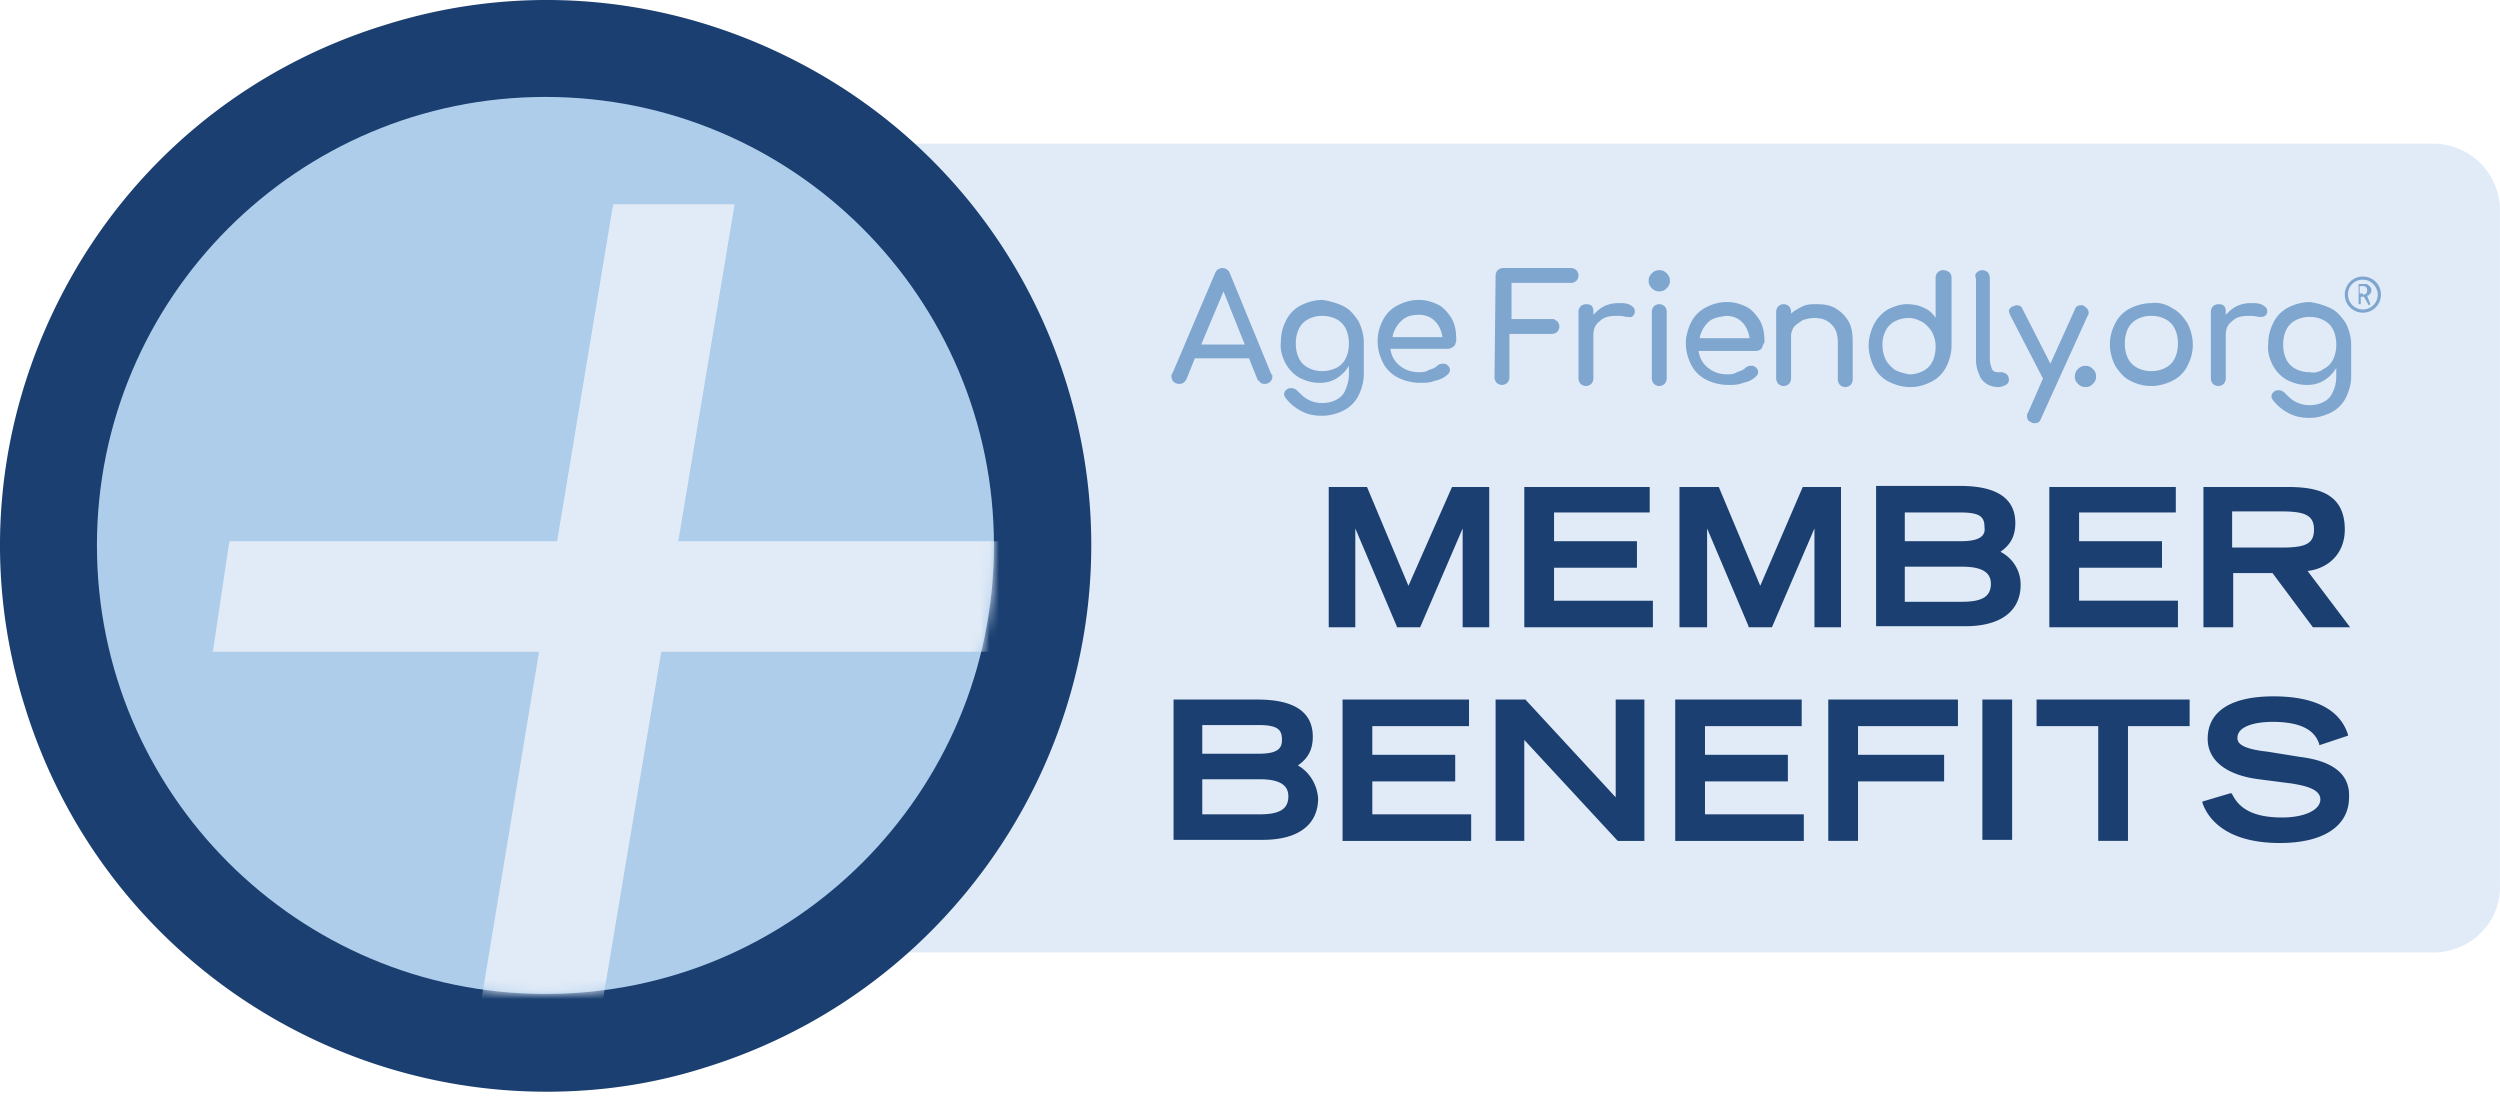
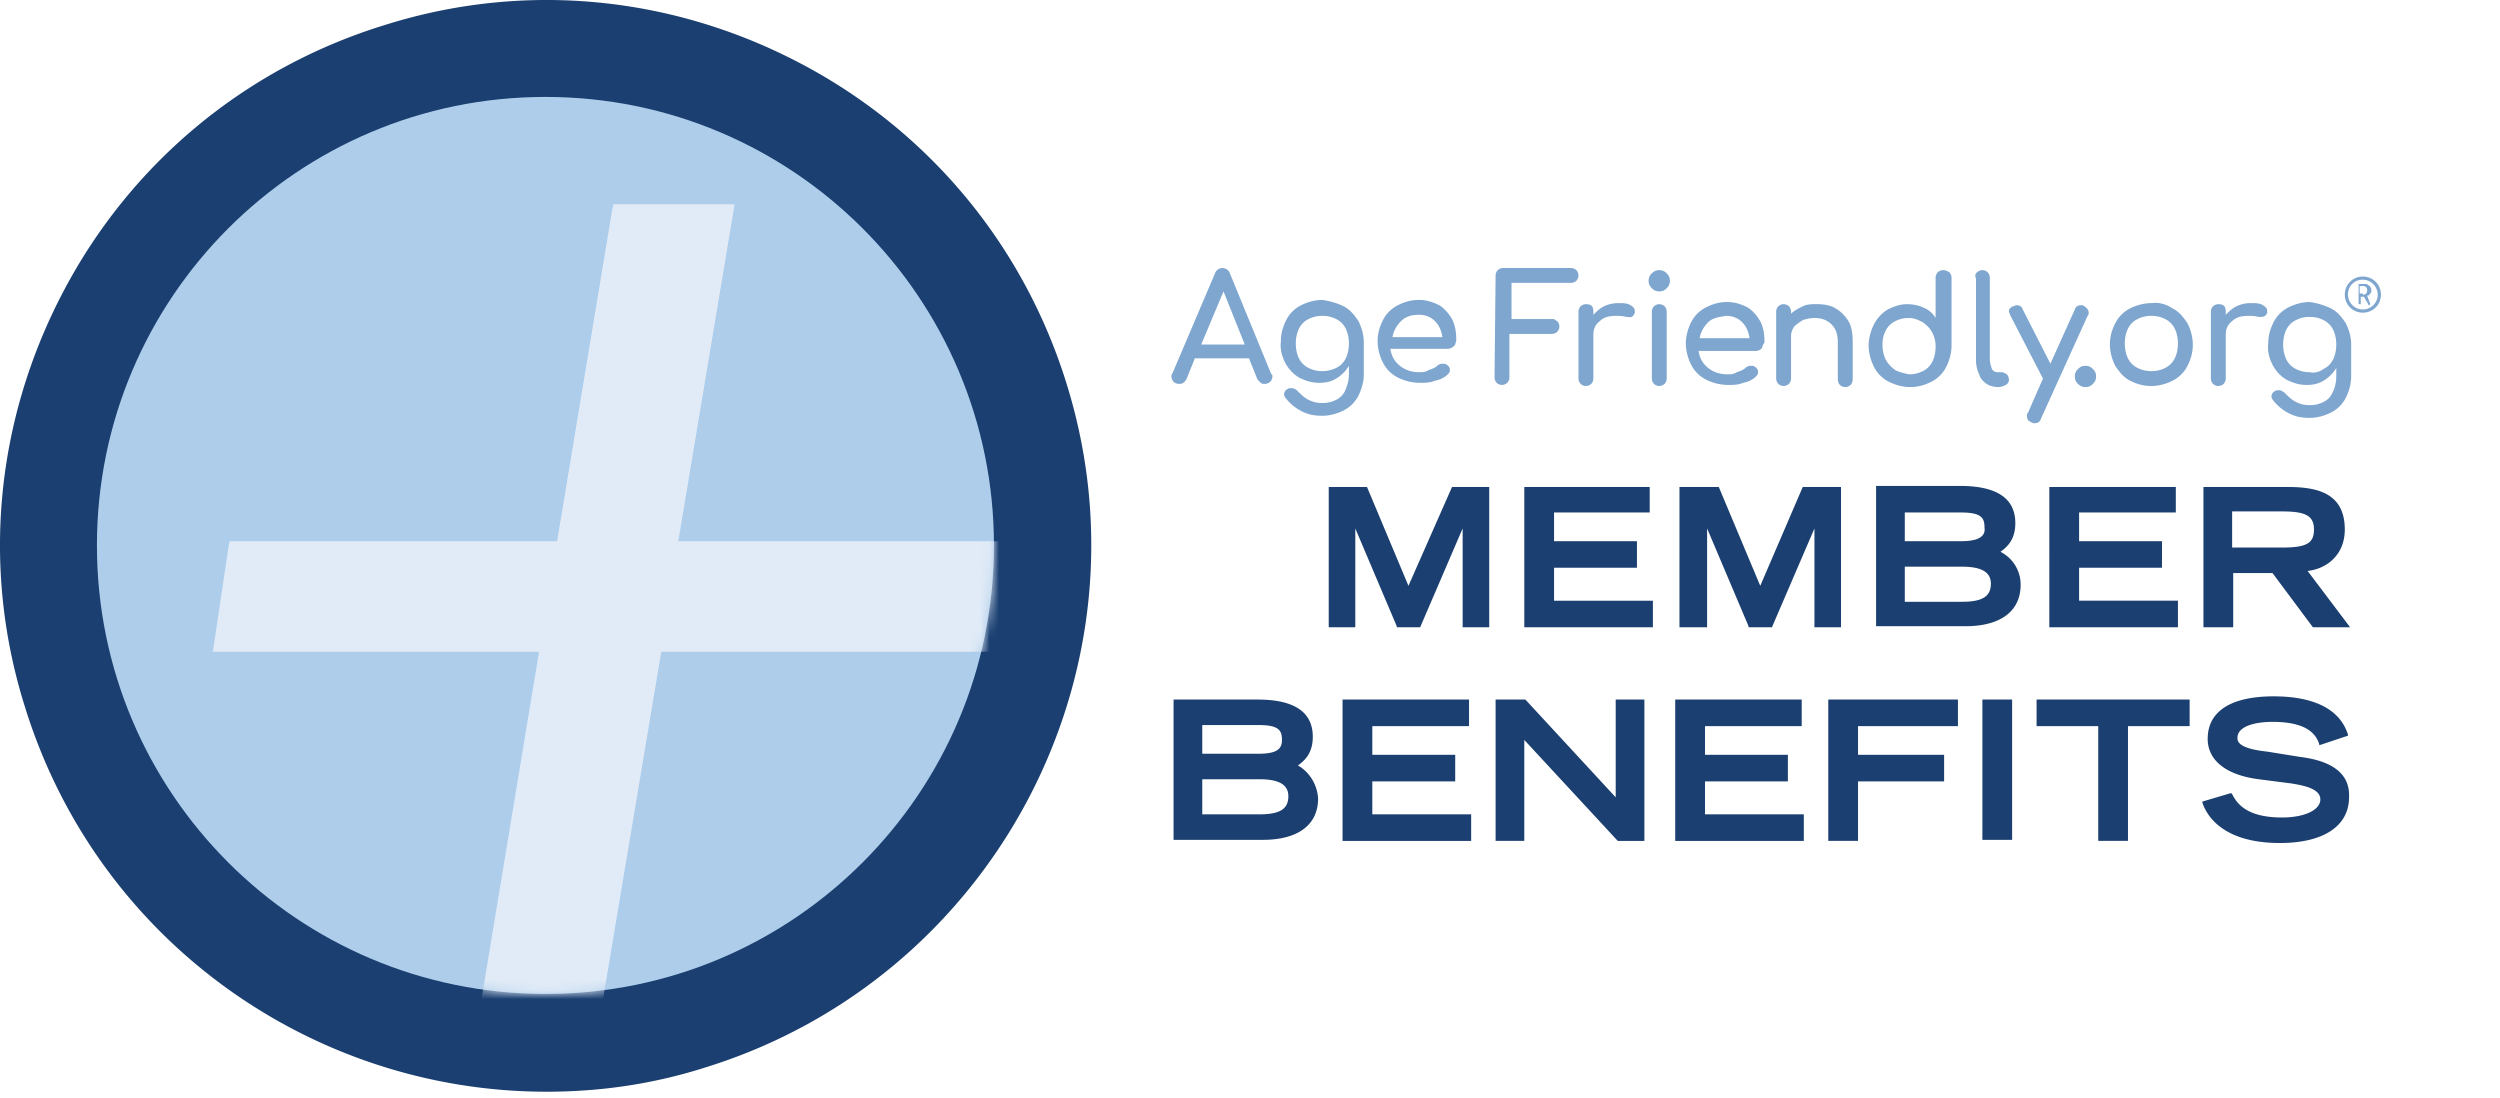
<svg xmlns="http://www.w3.org/2000/svg" width="264" height="116" fill="none">
-   <path d="M256.926 100.583H62.648a7.04 7.04 0 0 1-7.071-7.07V22.244a7.04 7.04 0 0 1 7.071-7.071h194.278a7.04 7.04 0 0 1 7.071 7.071v71.269c.112 3.928-3.142 7.07-7.071 7.07z" fill="#e1ebf7" />
  <path d="M112.705 40.762c-4.49-14.703-14.479-26.824-28.059-34.007S55.465-1.999 40.762 2.603C26.06 7.092 13.938 17.081 6.755 30.661s-8.754 29.181-4.153 43.884c7.632 24.804 30.416 40.741 55.107 40.741 5.612 0 11.224-.786 16.835-2.581 30.303-9.428 47.475-41.639 38.16-71.943zm30.415 15.04l4.377 10.326v.112h2.47l4.489-10.438V66.24h2.806V51.425h-3.928l-4.602 10.438-4.377-10.438h-4.041V66.24h2.806V55.802zm20.988 4.153h8.754v-2.806h-8.754v-3.03h10.101v-2.694h-13.243V66.24h13.58v-2.806h-10.438v-3.479zm30.303 6.285V51.425h-4.04l-4.489 10.438-4.378-10.438h-4.152V66.24h2.918V55.802l4.377 10.326v.112h2.469l4.49-10.438V66.24h2.805zm16.836-7.969c.785-.561 1.571-1.347 1.571-3.03 0-2.581-1.908-3.928-5.836-3.928h-8.867v14.815h9.428c3.704 0 5.836-1.571 5.836-4.377a3.87 3.87 0 0 0-2.132-3.479zm-4.153-1.122h-5.948v-3.03h5.948c2.132 0 2.469.561 2.469 1.571.112.786-.337 1.459-2.469 1.459zm-5.948 2.694h6.06c2.02 0 3.031.561 3.031 1.796 0 1.347-.898 1.908-3.031 1.908h-6.06v-3.704zm28.844 3.591h-10.438v-3.479h8.754v-2.806h-8.754v-3.03h10.213v-2.694h-13.356V66.24h13.581v-2.806zm5.723-2.918h4.265l4.265 5.724h3.929l-4.49-5.948c2.02-.224 3.928-1.684 3.928-4.377 0-3.928-3.03-4.489-6.06-4.489h-8.867V66.24h3.143v-5.724h-.113zm0-6.51h5.275c2.47 0 3.368.449 3.368 1.908s-.786 1.908-3.368 1.908h-5.275v-3.816zM137.06 80.83c.785-.561 1.571-1.347 1.571-3.03 0-2.581-1.908-3.928-5.836-3.928h-8.867v14.815h9.428c3.704 0 5.836-1.571 5.836-4.377-.112-1.683-1.122-2.918-2.132-3.479zm-4.153-1.235h-5.948v-3.03h5.948c2.132 0 2.469.561 2.469 1.571 0 .898-.449 1.459-2.469 1.459zm-5.948 2.694h6.06c2.02 0 3.031.561 3.031 1.796 0 1.347-.898 1.908-3.031 1.908h-6.06v-3.704zm17.957.225h8.754v-2.806h-8.754v-3.03h10.213v-2.806h-13.356v14.927h13.581v-2.806h-10.438v-3.479zm25.702 1.683l-9.54-10.326h-3.143v14.927h3.03V78.137l9.765 10.55.112.112h2.806V73.872h-3.03v10.326zm9.428-1.683h8.754v-2.806h-8.754v-3.03h10.213v-2.806h-13.356v14.927h13.58v-2.806h-10.437v-3.479zm13.019 6.285h3.142v-6.285h9.092v-2.806h-9.092v-3.03h10.551v-2.806h-13.693v14.927zm19.416-14.927h-3.142v14.815h3.142V73.872zm2.582 2.805h6.51v12.121h3.142V76.677h6.51v-2.806h-16.162v2.806zm27.834 3.255l-3.48-.561c-3.142-.337-3.142-1.122-3.142-1.459 0-1.235 1.908-1.684 3.704-1.684 3.703 0 4.601 1.347 4.938 2.357v.112l3.03-1.01v-.112c-.337-1.01-1.459-4.041-7.856-4.041-4.49 0-6.959 1.571-6.959 4.489 0 2.245 1.908 3.816 5.388 4.265l3.479.449c1.347.224 3.03.561 3.03 1.683s-1.683 1.908-4.04 1.908c-3.592 0-4.714-1.347-5.275-2.469l-.113-.112-3.03.898v.112c.337 1.01 1.796 4.265 8.193 4.265 4.602 0 7.295-1.796 7.295-4.826.113-2.357-1.571-3.816-5.162-4.265z" fill="#1a3f70" />
  <path d="M57.598 10.235c-26.151 0-47.363 21.212-47.363 47.363s21.212 47.363 47.363 47.363 47.363-21.212 47.363-47.363-21.213-47.363-47.363-47.363z" fill="#adcdeb" />
  <mask id="A" maskUnits="userSpaceOnUse" x="10" y="10" width="95" height="95">
-     <path d="M57.598 10.235c-26.151 0-47.363 21.212-47.363 47.363s21.212 47.363 47.363 47.363 47.363-21.212 47.363-47.363-21.213-47.363-47.363-47.363z" fill="#fff" />
+     <path d="M57.598 10.235c-26.151 0-47.363 21.212-47.363 47.363s21.212 47.363 47.363 47.363 47.363-21.212 47.363-47.363-21.213-47.363-47.363-47.363" fill="#fff" />
  </mask>
  <g mask="url(#A)">
    <path d="M106.644 57.149H71.627l5.836-34.905.112-.673h-.673-11.672-.449l-.112.449-5.836 35.129H24.713h-.449l-.112.449-1.571 10.55-.112.673h.673 33.783l-6.173 37.262-.112.673h.673 11.672.449l.112-.449 6.285-37.486h35.242.449l.112-.449 1.571-10.55.112-.673h-.673z" fill="#e1ebf7" />
  </g>
  <path d="M221.011 38.967c.225.224.337.449.337.786s-.112.561-.337.786-.449.337-.785.337-.562-.112-.786-.337a1.02 1.02 0 0 1-.337-.786 1.02 1.02 0 0 1 .337-.786c.224-.224.449-.337.786-.337s.561.112.785.337zm8.417-6.398c.674.337 1.123.898 1.572 1.571.336.673.561 1.459.561 2.245 0 .898-.225 1.571-.561 2.245s-.898 1.235-1.572 1.571-1.459.561-2.244.561c-.898 0-1.572-.224-2.245-.561s-1.122-.898-1.571-1.571c-.337-.673-.561-1.459-.561-2.245 0-.898.224-1.571.561-2.245a3.55 3.55 0 0 1 1.571-1.571c.673-.337 1.459-.561 2.245-.561.785-.112 1.571.112 2.244.561zm-3.703 1.122a2.2 2.2 0 0 0-1.01 1.01c-.225.449-.337 1.01-.337 1.571s.112 1.122.337 1.571a2.2 2.2 0 0 0 1.01 1.01c.449.224.898.337 1.459.337a3.1 3.1 0 0 0 1.459-.337c.449-.225.785-.561 1.01-1.01s.337-1.01.337-1.571-.113-1.122-.337-1.571-.561-.786-1.01-1.01-.898-.337-1.459-.337a3.1 3.1 0 0 0-1.459.337zm13.243-1.458c.337.224.449.337.449.673v.112c-.112.337-.337.449-.673.449h-.225c-.449-.112-.785-.112-1.01-.112-.785 0-1.347.112-1.796.561-.448.337-.673.786-.673 1.459v4.602a.86.86 0 0 1-.224.561.86.86 0 0 1-.562.224.86.86 0 0 1-.561-.224.86.86 0 0 1-.224-.561v-7.071a.86.86 0 0 1 .224-.561.86.86 0 0 1 .561-.224c.562 0 .786.224.786.786v.337c.337-.337.673-.673 1.122-.898a3.45 3.45 0 0 1 1.459-.337c.562 0 1.011 0 1.347.224zm7.183.336c.674.337 1.123.898 1.572 1.571.336.673.561 1.459.561 2.245v3.367c0 .786-.225 1.571-.561 2.245s-.898 1.235-1.572 1.571-1.459.561-2.244.561-1.459-.112-2.133-.449-1.234-.786-1.683-1.347c-.113-.112-.225-.337-.225-.449 0-.224.112-.449.337-.561.112-.112.337-.112.449-.112.224 0 .449.112.673.337.337.337.674.673 1.123.898a3.1 3.1 0 0 0 1.459.337 3.1 3.1 0 0 0 1.459-.337c.449-.225.785-.561 1.01-1.122.224-.449.336-1.01.336-1.684v-.786a3.86 3.86 0 0 1-1.346 1.347c-.562.337-1.123.449-1.796.449-.786 0-1.459-.224-2.133-.561a3.97 3.97 0 0 1-1.459-1.571c-.337-.673-.561-1.459-.449-2.245 0-.898.225-1.571.562-2.245a3.54 3.54 0 0 1 1.571-1.571c.673-.337 1.459-.561 2.245-.561a7.46 7.46 0 0 1 2.244.673zm-.785 6.397a2.2 2.2 0 0 0 1.01-1.01c.225-.449.336-1.01.336-1.571s-.112-1.122-.336-1.571-.561-.786-1.01-1.01-.898-.337-1.459-.337a3.1 3.1 0 0 0-1.459.337c-.449.224-.786.561-1.011 1.01s-.336 1.01-.336 1.571.112 1.122.336 1.571a2.2 2.2 0 0 0 1.011 1.01 3.1 3.1 0 0 0 1.459.337c.449.112 1.01 0 1.459-.337zm-111 .786a.86.86 0 0 1-.225.561.86.86 0 0 1-.561.224c-.112 0-.337 0-.449-.112l-.337-.337-.898-2.245h-5.723l-.898 2.245c-.113.112-.225.337-.337.337-.112.112-.337.112-.449.112a.86.86 0 0 1-.561-.224.86.86 0 0 1-.225-.561c0-.112 0-.224.113-.337l4.489-10.55c.112-.337.449-.561.786-.561s.673.224.785.561l4.377 10.662c.113 0 .113.112.113.224zm-2.918-3.367l-2.245-5.612-2.357 5.612h4.602zm10.437-4.04c.674.337 1.123.898 1.571 1.571.337.673.562 1.459.562 2.245v3.367c0 .786-.225 1.571-.562 2.245a3.54 3.54 0 0 1-1.571 1.571c-.673.337-1.459.561-2.245.561s-1.459-.112-2.132-.449-1.235-.786-1.683-1.347c-.113-.112-.225-.337-.225-.449 0-.224.112-.449.337-.561.112-.112.336-.112.449-.112.224 0 .449.112.673.337.337.337.673.673 1.122.898a3.1 3.1 0 0 0 1.459.337c.561 0 1.011-.112 1.46-.337a2.01 2.01 0 0 0 1.01-1.122c.224-.561.336-1.01.336-1.684v-.786a3.86 3.86 0 0 1-1.346 1.347c-.562.337-1.123.449-1.796.449-.786 0-1.459-.224-2.133-.561a3.97 3.97 0 0 1-1.459-1.571c-.337-.673-.561-1.459-.449-2.245 0-.898.225-1.571.562-2.245a3.54 3.54 0 0 1 1.571-1.571c.673-.337 1.459-.561 2.244-.561.786.112 1.572.337 2.245.673zm-.785 6.51a2.21 2.21 0 0 0 1.01-1.01c.224-.449.336-1.01.336-1.571s-.112-1.122-.336-1.571a2.21 2.21 0 0 0-1.01-1.01c-.449-.224-.898-.337-1.46-.337s-1.01.112-1.459.337-.785.561-1.01 1.01-.336 1.01-.336 1.571.112 1.122.336 1.571.561.786 1.01 1.01.898.337 1.459.337a3.46 3.46 0 0 0 1.46-.337zm12.346-2.245a.86.86 0 0 1-.561.225h-6.061c.112.786.449 1.347 1.01 1.796s1.235.673 2.02.673c.337 0 .674 0 1.01-.224.337-.112.674-.224.898-.449a.86.86 0 0 1 .561-.224c.225 0 .337 0 .449.112.225.112.337.337.337.561s-.112.337-.224.449c-.337.337-.786.561-1.347.673-.561.224-1.01.224-1.572.224a5.21 5.21 0 0 1-2.356-.561c-.673-.337-1.235-.898-1.572-1.571s-.561-1.459-.561-2.245c0-.898.225-1.571.561-2.245s.898-1.235 1.572-1.571 1.346-.561 2.244-.561c.786 0 1.459.225 2.133.561.561.337 1.01.898 1.346 1.459.337.673.449 1.347.449 2.245-.112.449-.112.561-.336.673zm-5.5-2.694c-.449.449-.785 1.01-.898 1.684h5.275c-.112-.673-.336-1.235-.785-1.684s-1.01-.673-1.684-.673c-.898 0-1.459.224-1.908.673zm16.498 0c.113.112.225.337.225.561s-.112.449-.225.561a.86.86 0 0 1-.561.224h-4.489v4.602c0 .224-.112.449-.225.561a.86.86 0 0 1-.561.224.86.86 0 0 1-.561-.224.86.86 0 0 1-.224-.561l.112-10.775a.86.86 0 0 1 .224-.561.86.86 0 0 1 .561-.224h7.183a.86.86 0 0 1 .562.224.86.86 0 0 1 .224.561.86.86 0 0 1-.224.561.86.86 0 0 1-.562.224h-6.285v3.816h4.49s.112.112.336.225zm7.744-1.683c.337.224.449.337.449.673v.112c-.112.337-.336.561-.673.449h-.224c-.449-.112-.786-.112-1.011-.112-.785 0-1.346.112-1.795.561-.449.337-.674.786-.674 1.459v4.602a.86.86 0 0 1-.224.561.86.86 0 0 1-.561.224.86.86 0 0 1-.562-.224.86.86 0 0 1-.224-.561v-7.071a.86.86 0 0 1 .224-.561.86.86 0 0 1 .562-.224c.561 0 .785.224.785.786v.337c.337-.337.674-.673 1.123-.898a3.45 3.45 0 0 1 1.459-.337c.561 0 1.01 0 1.346.224zm3.816-3.368c.225.224.337.449.337.786s-.112.561-.337.786-.449.337-.785.337-.561-.112-.786-.337-.337-.449-.337-.786a1.02 1.02 0 0 1 .337-.786c.224-.225.449-.337.786-.337s.561.112.785.337zm-1.346 3.479c.112-.112.336-.224.561-.224a.86.86 0 0 1 .561.224.86.86 0 0 1 .224.561v7.071a.86.86 0 0 1-.224.561.86.86 0 0 1-.561.224c-.225 0-.449-.112-.561-.224a.86.86 0 0 1-.225-.561v-7.071c0-.225.112-.449.225-.561zm11.335 4.49c-.112.112-.336.224-.561.224h-6.061c.113.786.449 1.347 1.011 1.796s1.234.673 2.02.673c.337 0 .673 0 1.01-.225.337-.112.673-.224.898-.449a.86.86 0 0 1 .561-.224c.224 0 .337 0 .449.112.224.112.337.337.337.561s-.113.337-.225.449c-.337.337-.785.561-1.347.673-.561.224-1.01.224-1.571.224a5.22 5.22 0 0 1-2.357-.561 3.55 3.55 0 0 1-1.571-1.571c-.337-.673-.561-1.459-.561-2.245s.224-1.571.561-2.245a3.55 3.55 0 0 1 1.571-1.571c.674-.337 1.347-.561 2.245-.561.785 0 1.459.224 2.132.561.561.337 1.01.898 1.347 1.459.337.673.449 1.347.449 2.245-.224.337-.224.561-.337.673zm-5.611-2.806c-.449.449-.786 1.01-.898 1.684h5.275c-.113-.673-.337-1.235-.786-1.684s-1.01-.673-1.683-.673c-.786.112-1.459.225-1.908.673zm13.468-1.459c.561.337 1.01.786 1.347 1.347s.449 1.347.449 2.245v3.928a.86.86 0 0 1-.225.561.86.86 0 0 1-.561.224c-.225 0-.449-.112-.561-.224a.86.86 0 0 1-.225-.561v-3.928c0-.898-.224-1.459-.673-1.908s-1.01-.673-1.796-.673c-.449 0-.898.112-1.234.224-.337.224-.674.449-.898.673-.225.337-.337.673-.337 1.01v4.489a.86.86 0 0 1-.224.561.86.86 0 0 1-.562.224.86.86 0 0 1-.561-.224.86.86 0 0 1-.224-.561v-7.071a.86.86 0 0 1 .224-.561.86.86 0 0 1 .561-.224.86.86 0 0 1 .562.224.86.86 0 0 1 .224.561v.224c.337-.337.786-.561 1.235-.786s1.01-.224 1.459-.224c.785 0 1.459.112 2.02.449zm12.009-3.816a.86.86 0 0 1 .224.561v7.183c0 .786-.224 1.571-.561 2.245a3.54 3.54 0 0 1-1.571 1.571c-.673.336-1.347.561-2.245.561-.785 0-1.571-.224-2.244-.561s-1.235-.898-1.572-1.571-.561-1.459-.561-2.245.225-1.571.561-2.245a3.95 3.95 0 0 1 1.459-1.571c.674-.337 1.347-.561 2.021-.561.561 0 1.234.112 1.683.337a2.62 2.62 0 0 1 1.347 1.122v-4.265a.86.86 0 0 1 .224-.561.86.86 0 0 1 .562-.224c.336 0 .448.112.673.224zm-2.806 10.438a2.2 2.2 0 0 0 1.01-1.01c.225-.449.337-1.01.337-1.571a3.1 3.1 0 0 0-.337-1.459c-.224-.449-.561-.786-1.01-1.122-.449-.224-.898-.449-1.459-.449a3.1 3.1 0 0 0-1.459.337 2.2 2.2 0 0 0-1.01 1.01 3.1 3.1 0 0 0-.337 1.459c0 .561.112 1.122.337 1.571s.561.786 1.01 1.122c.449.224.898.337 1.459.449a3.1 3.1 0 0 0 1.459-.337zm5.724-10.438a.86.86 0 0 1 .561-.224c.225 0 .449.112.561.224a.86.86 0 0 1 .225.561v8.642c0 .337.112.673.224 1.01a.62.62 0 0 0 .561.337h.449c.225 0 .337.112.562.224a.86.86 0 0 1 .224.561c0 .224-.112.449-.337.561s-.449.224-.785.224c-.449 0-.898-.112-1.235-.337s-.673-.561-.786-1.01c-.224-.449-.336-1.01-.336-1.459v-8.642c-.112-.337-.112-.449.112-.673zm11.785 4.265c0 .112 0 .224-.113.337l-4.938 10.887c-.112.337-.337.449-.673.449-.113 0-.225 0-.337-.112-.337-.112-.449-.337-.449-.673 0-.112 0-.224.112-.337l1.572-3.592-3.48-6.734c0-.112-.112-.224-.112-.337s0-.224.112-.337.225-.224.337-.224.224-.112.337-.112c.336 0 .561.112.673.449l2.918 5.724 2.582-5.724c.112-.337.336-.449.673-.449.112 0 .224 0 .337.112.336.224.449.449.449.673zm29.742-.898c0 .112 0 .112 0 0l-.113.112s-.112 0-.112-.112l-.449-.786h-.336v.673.112h-.113-.112v-.112V30.1v-.112h.112.562c.112 0 .224 0 .336.112s.225.112.225.224c.112.112.112.224.112.337s0 .224-.112.337-.113.224-.337.224l.337.898zm-.786-1.01c.112 0 .225 0 .337-.112s.112-.225.112-.337 0-.225-.112-.337-.225-.112-.337-.112h-.337v.786h.337v.112zm0 1.908c-1.01 0-1.908-.786-1.908-1.908 0-1.01.786-1.908 1.908-1.908 1.01 0 1.908.786 1.908 1.908s-.898 1.908-1.908 1.908zm0-3.479a1.53 1.53 0 0 0-1.571 1.571 1.571 1.571 0 1 0 3.142 0c0-.786-.673-1.571-1.571-1.571z" fill="#7ea6cf" />
</svg>